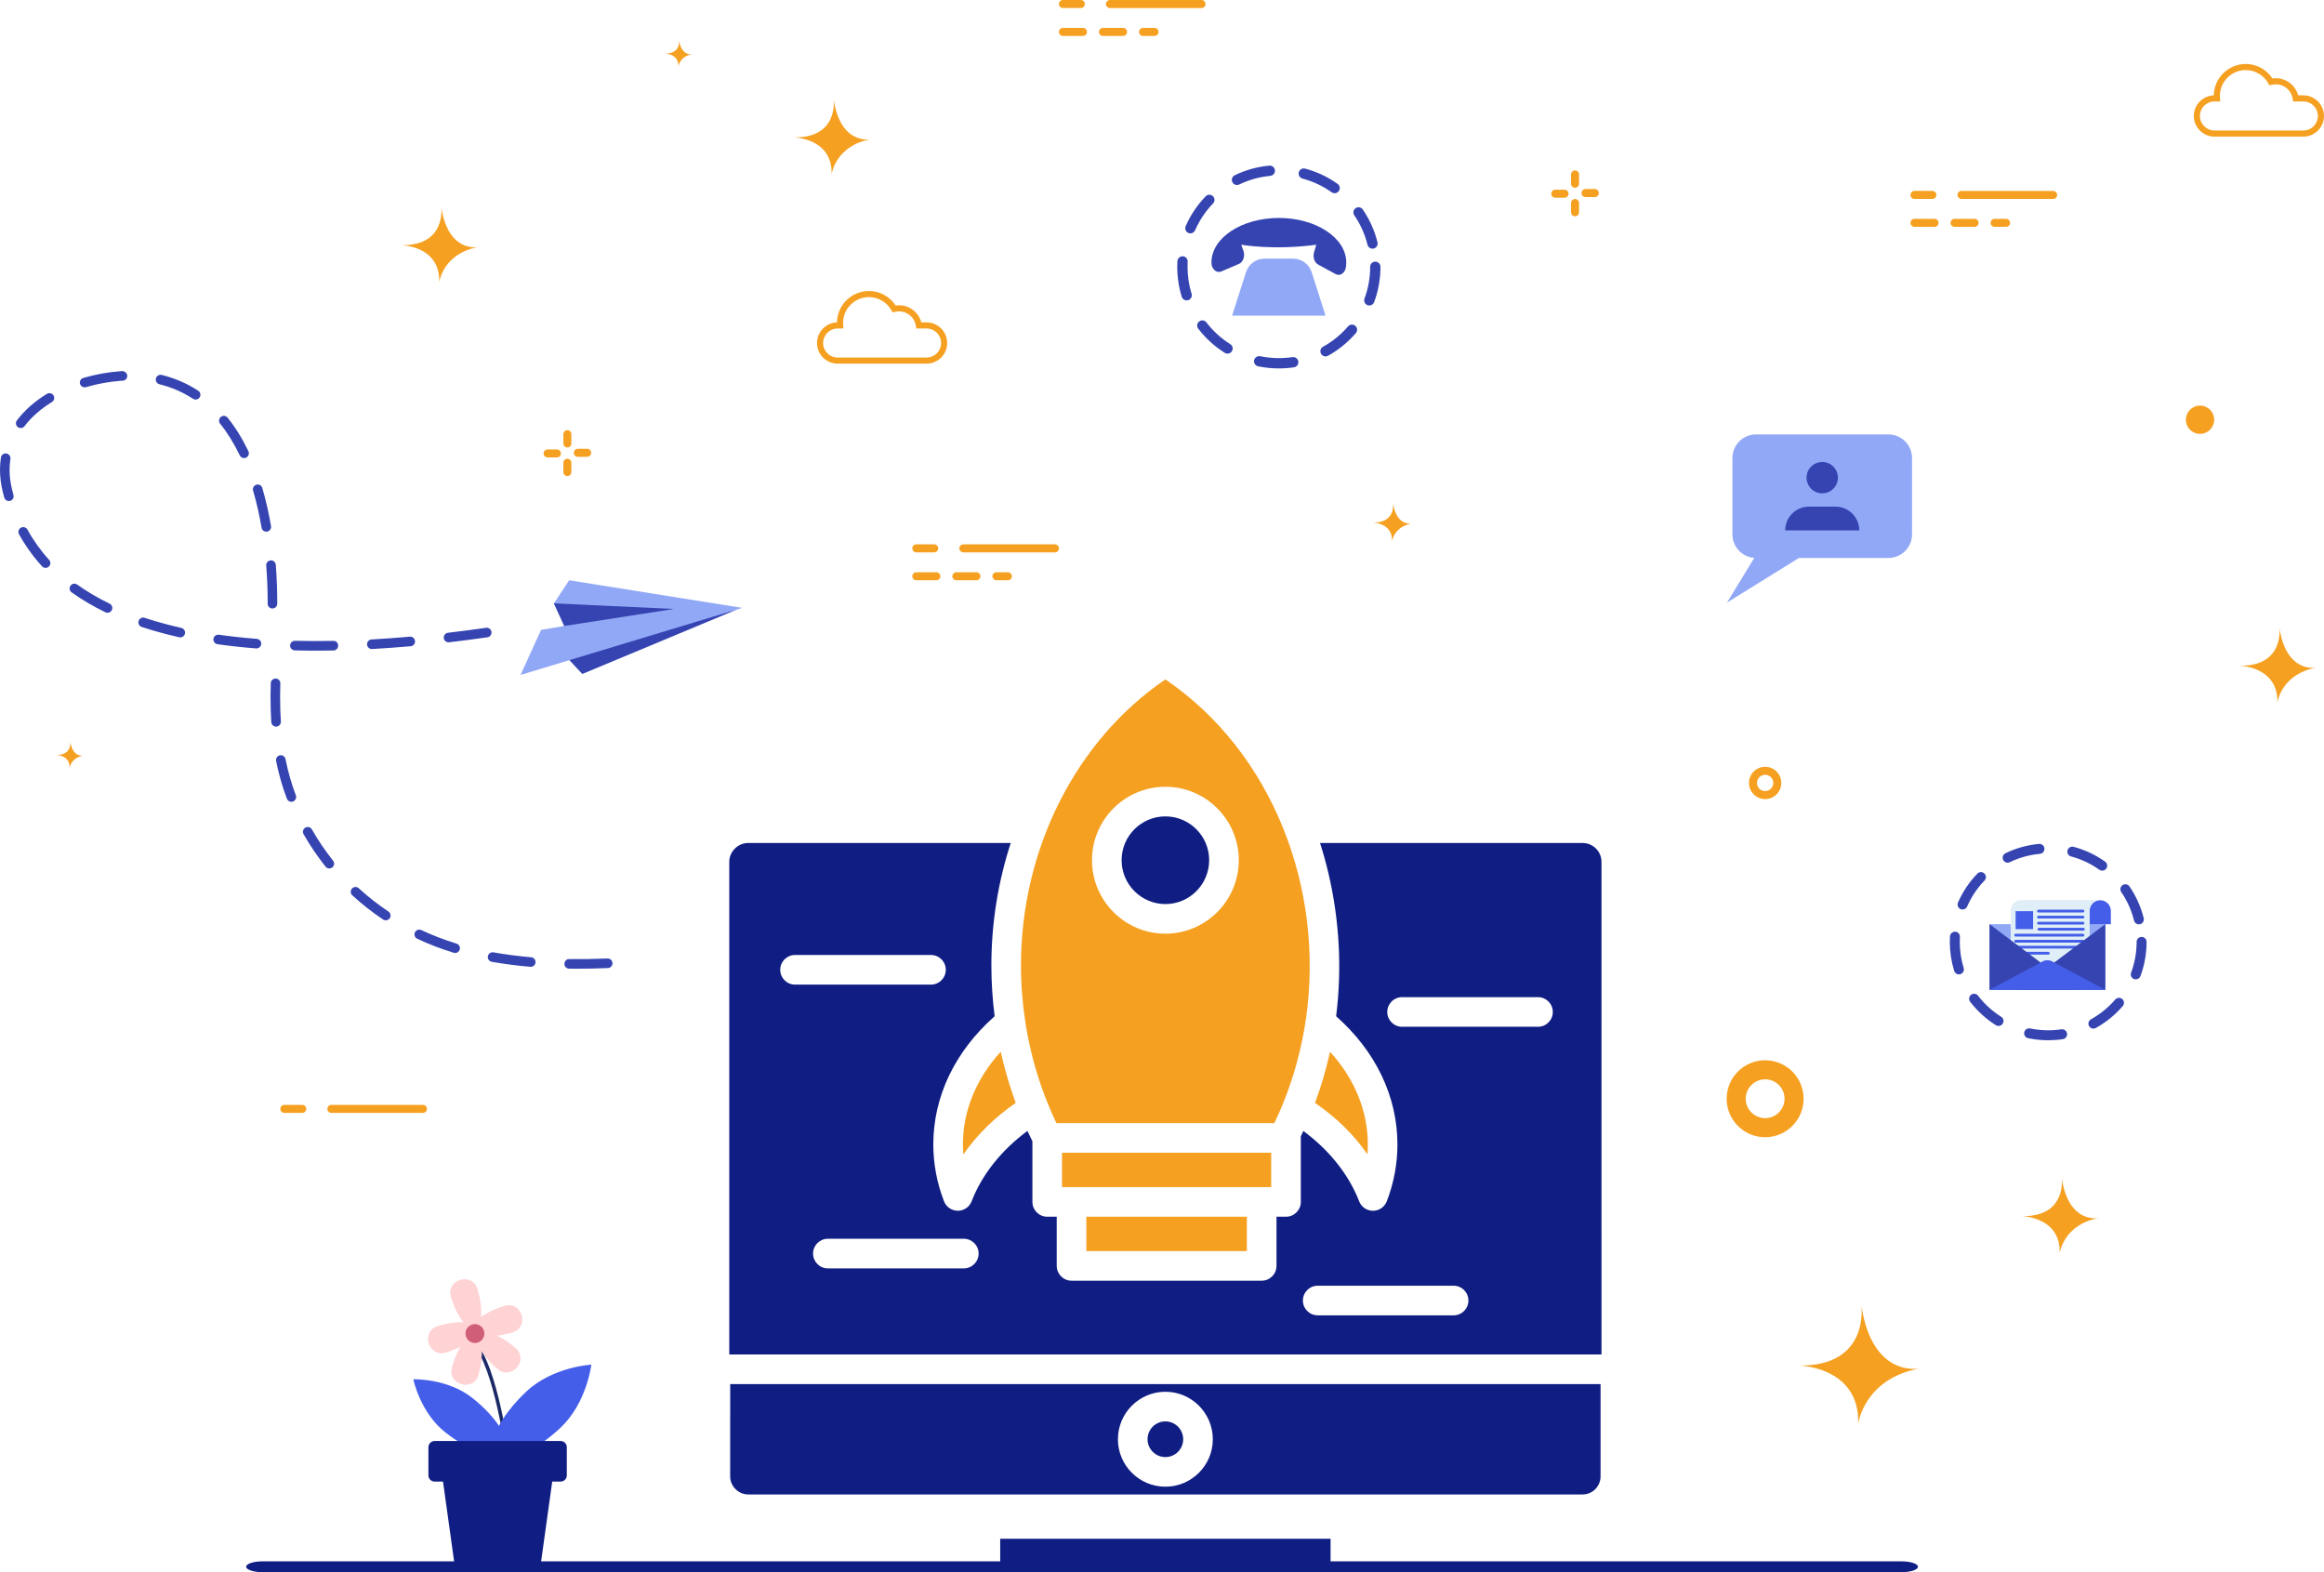
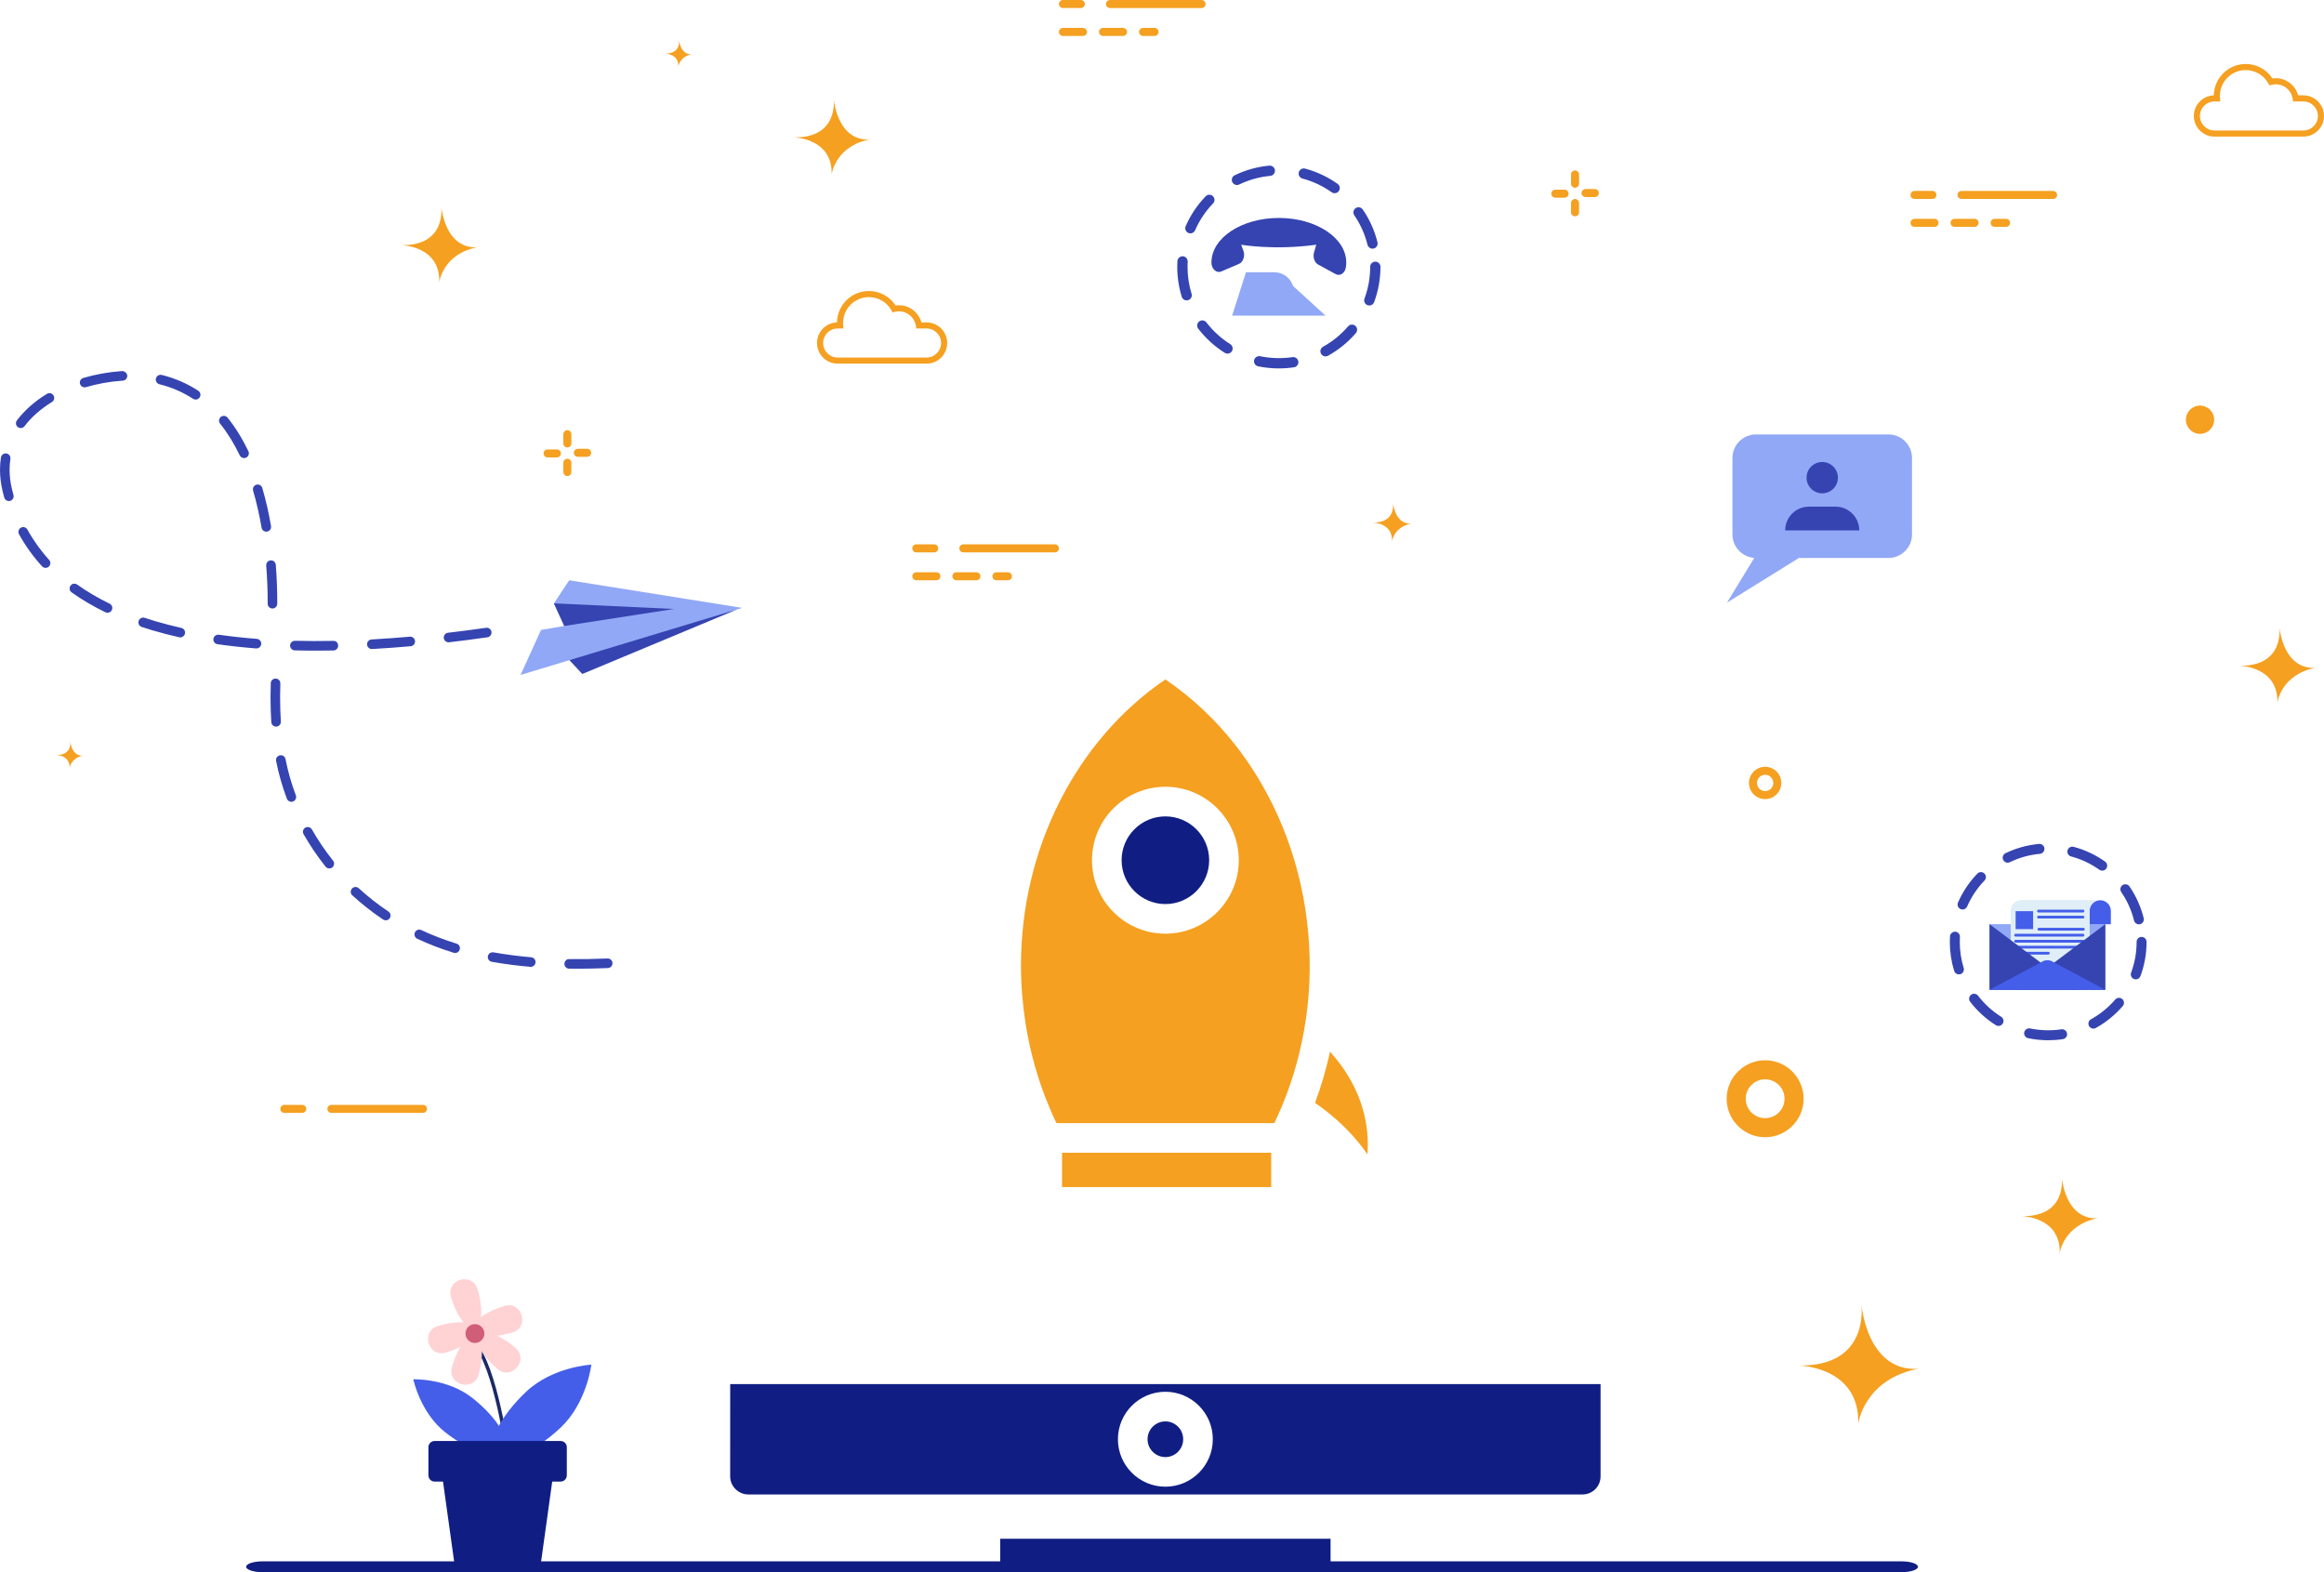
<svg xmlns="http://www.w3.org/2000/svg" version="1.1" x="0px" y="0px" width="554.436px" height="375.064px" viewBox="0 0 554.436 375.064" enable-background="new 0 0 554.436 375.064" xml:space="preserve">
  <g id="BACKGROUND" display="none">
    <g display="inline">
      <rect x="-103.644" y="-59.6" fill="#FFFFFF" width="750" height="500" />
    </g>
  </g>
  <g id="OBJECTS">
    <path fill="#F5A020" d="M674.575,100.385c0,0,0.454,3.245-3.336,3.17c0,0,3.257,0.033,3.169,3.079c0,0,0.293-2.396,3.281-2.931   C677.69,103.703,675.165,104.282,674.575,100.385z" />
    <g>
      <g>
        <path fill="#F5A020" d="M721.217,216.323c-0.401,0-0.801-0.153-1.107-0.459c-0.612-0.61-0.612-1.602,0-2.214l14.958-14.961     c0.607-0.612,1.602-0.612,2.215,0c0.612,0.61,0.612,1.602,0,2.215l-14.958,14.96     C722.021,216.169,721.618,216.323,721.217,216.323z" />
      </g>
      <g>
        <g>
          <path fill="#F5A020" d="M710.566,207.143c-0.865,0-1.566-0.702-1.566-1.566v-21.155c0-0.865,0.702-1.566,1.566-1.566      c0.865,0,1.567,0.702,1.567,1.566v21.155C712.132,206.442,711.431,207.143,710.566,207.143z" />
        </g>
        <g>
          <path fill="#F5A020" d="M751.552,226.974h-21.158c-0.865,0-1.566-0.702-1.566-1.566c0-0.865,0.702-1.566,1.566-1.566h21.158      c0.865,0,1.566,0.702,1.566,1.566C753.118,226.272,752.417,226.974,751.552,226.974z" />
        </g>
      </g>
    </g>
    <path fill="#3544B1" d="M881.108,151.242h83.784c10.473,0,18.964,8.49,18.964,18.963v43.214c0,10.473-8.49,18.964-18.964,18.964   h-54.788l-19.706,17.387v-17.387h-9.291c-10.473,0-18.964-8.49-18.964-18.964v-43.214   C862.144,159.732,870.635,151.242,881.108,151.242z" />
    <g>
      <g>
        <path fill="#91A8F6" d="M893.296,177.986h59.408c1.312,0,2.376-1.065,2.376-2.377c0-1.312-1.064-2.377-2.376-2.377h-59.408     c-1.312,0-2.376,1.065-2.376,2.377C890.92,176.921,891.984,177.986,893.296,177.986z" />
      </g>
      <g>
        <path fill="#91A8F6" d="M893.296,193.828h59.408c1.312,0,2.376-1.065,2.376-2.377c0-1.312-1.064-2.377-2.376-2.377h-59.408     c-1.312,0-2.376,1.065-2.376,2.377C890.92,192.763,891.984,193.828,893.296,193.828z" />
      </g>
      <g>
-         <path fill="#91A8F6" d="M943.991,209.669h8.713c1.312,0,2.376-1.065,2.376-2.377c0-1.312-1.064-2.377-2.376-2.377h-8.713     c-1.312,0-2.376,1.065-2.376,2.377C941.615,208.604,942.679,209.669,943.991,209.669z" />
-       </g>
+         </g>
      <g>
        <path fill="#91A8F6" d="M924.188,209.669h8.713c1.312,0,2.376-1.065,2.376-2.377c0-1.312-1.064-2.377-2.376-2.377h-8.713     c-1.313,0-2.376,1.065-2.376,2.377C921.812,208.604,922.876,209.669,924.188,209.669z" />
      </g>
      <g>
        <path fill="#91A8F6" d="M893.296,209.669h19.803c1.312,0,2.376-1.065,2.376-2.377c0-1.312-1.064-2.377-2.376-2.377h-19.803     c-1.312,0-2.376,1.065-2.376,2.377C890.92,208.604,891.984,209.669,893.296,209.669z" />
      </g>
    </g>
    <path fill="#F5A020" d="M424.965,186.782c0,2.127-1.73,3.857-3.856,3.857c-2.128,0-3.858-1.73-3.858-3.857   c0-2.127,1.731-3.857,3.858-3.857C423.235,182.924,424.965,184.655,424.965,186.782z M423.054,186.782   c0-1.073-0.872-1.946-1.945-1.946c-1.074,0-1.947,0.873-1.947,1.946c0,1.073,0.874,1.946,1.947,1.946   C422.181,188.728,423.054,187.855,423.054,186.782z" />
    <path fill="#F5A020" d="M430.286,262.119c0,5.061-4.116,9.179-9.176,9.179c-5.063,0-9.181-4.118-9.181-9.179   c0-5.061,4.118-9.179,9.181-9.179C426.17,252.94,430.286,257.058,430.286,262.119z M425.738,262.119   c0-2.553-2.076-4.631-4.628-4.631c-2.555,0-4.633,2.077-4.633,4.631c0,2.553,2.079,4.63,4.633,4.63   C423.662,266.749,425.738,264.672,425.738,262.119z" />
    <g>
      <path fill="#F5A020" d="M489.809,45.548h-21.847c-0.528,0-0.956,0.428-0.956,0.956c0,0.528,0.428,0.956,0.956,0.956h21.847    c0.528,0,0.956-0.428,0.956-0.956C490.764,45.976,490.336,45.548,489.809,45.548z" />
      <path fill="#F5A020" d="M461.009,45.544h-4.269c-0.528,0-0.956,0.428-0.956,0.956c0,0.528,0.428,0.956,0.956,0.956h4.269    c0.528,0,0.956-0.428,0.956-0.956C461.964,45.972,461.536,45.544,461.009,45.544z" />
      <path fill="#F5A020" d="M479.544,53.16c0,0.528-0.428,0.956-0.956,0.956h-2.733c-0.528,0-0.956-0.428-0.956-0.956    c0-0.528,0.428-0.956,0.956-0.956h2.733C479.116,52.204,479.544,52.632,479.544,53.16z M472.033,53.16    c0,0.528-0.428,0.956-0.956,0.956h-4.779c-0.528,0-0.956-0.428-0.956-0.956c0-0.528,0.428-0.956,0.956-0.956h4.779    C471.605,52.204,472.033,52.632,472.033,53.16z M462.476,53.16c0,0.528-0.428,0.956-0.956,0.956h-4.779    c-0.528,0-0.956-0.428-0.956-0.956c0-0.528,0.428-0.956,0.956-0.956h4.779C462.048,52.204,462.476,52.632,462.476,53.16z" />
    </g>
    <g>
      <path fill="#F5A020" d="M135.357,109.44c-0.528,0-0.956,0.428-0.956,0.956v2.217c0,0.528,0.428,0.956,0.956,0.956    c0.528,0,0.956-0.428,0.956-0.956v-2.217C136.313,109.868,135.885,109.44,135.357,109.44z" />
      <path fill="#F5A020" d="M132.856,107.216h-2.217c-0.528,0-0.956,0.428-0.956,0.956c0,0.528,0.428,0.956,0.956,0.956h2.217    c0.528,0,0.956-0.428,0.956-0.956C133.812,107.644,133.384,107.216,132.856,107.216z" />
      <path fill="#F5A020" d="M135.357,102.623c-0.528,0-0.956,0.428-0.956,0.956v2.216c0,0.528,0.428,0.956,0.956,0.956    c0.528,0,0.956-0.428,0.956-0.956v-2.216C136.313,103.051,135.885,102.623,135.357,102.623z" />
      <path fill="#F5A020" d="M140.076,107.064h-2.218c-0.528,0-0.956,0.428-0.956,0.956c0,0.528,0.428,0.956,0.956,0.956h2.218    c0.528,0,0.956-0.428,0.956-0.956C141.032,107.492,140.604,107.064,140.076,107.064z" />
    </g>
    <g>
      <path fill="#F5A020" d="M375.758,47.476c-0.528,0-0.956,0.428-0.956,0.956v2.217c0,0.528,0.428,0.956,0.956,0.956    c0.528,0,0.956-0.428,0.956-0.956v-2.217C376.714,47.904,376.286,47.476,375.758,47.476z" />
      <path fill="#F5A020" d="M373.257,45.252h-2.217c-0.528,0-0.956,0.428-0.956,0.956c0,0.528,0.428,0.956,0.956,0.956h2.217    c0.528,0,0.956-0.428,0.956-0.956C374.213,45.68,373.785,45.252,373.257,45.252z" />
      <path fill="#F5A020" d="M375.758,40.659c-0.528,0-0.956,0.428-0.956,0.956v2.216c0,0.528,0.428,0.956,0.956,0.956    c0.528,0,0.956-0.428,0.956-0.956v-2.216C376.714,41.087,376.286,40.659,375.758,40.659z" />
      <path fill="#F5A020" d="M380.477,45.1h-2.218c-0.528,0-0.956,0.428-0.956,0.956c0,0.528,0.428,0.956,0.956,0.956h2.218    c0.528,0,0.956-0.428,0.956-0.956C381.433,45.528,381.005,45.1,380.477,45.1z" />
    </g>
    <g>
      <path fill="#F5A020" d="M286.653,0.004h-21.847c-0.528,0-0.956,0.428-0.956,0.956c0,0.528,0.428,0.956,0.956,0.956h21.847    c0.528,0,0.956-0.428,0.956-0.956C287.608,0.431,287.18,0.004,286.653,0.004z" />
      <path fill="#F5A020" d="M257.853,0h-4.269c-0.528,0-0.956,0.428-0.956,0.956c0,0.528,0.428,0.956,0.956,0.956h4.269    c0.528,0,0.956-0.428,0.956-0.956C258.808,0.428,258.38,0,257.853,0z" />
      <path fill="#F5A020" d="M276.388,7.616c0,0.528-0.428,0.956-0.956,0.956H272.7c-0.528,0-0.956-0.428-0.956-0.956    c0-0.528,0.428-0.956,0.956-0.956h2.733C275.96,6.66,276.388,7.088,276.388,7.616z M268.877,7.616    c0,0.528-0.428,0.956-0.956,0.956h-4.779c-0.528,0-0.956-0.428-0.956-0.956c0-0.528,0.428-0.956,0.956-0.956h4.779    C268.449,6.66,268.877,7.088,268.877,7.616z M259.32,7.616c0,0.528-0.428,0.956-0.956,0.956h-4.779    c-0.528,0-0.956-0.428-0.956-0.956c0-0.528,0.428-0.956,0.956-0.956h4.779C258.892,6.66,259.32,7.088,259.32,7.616z" />
    </g>
    <g>
      <path fill="#F5A020" d="M251.674,129.864h-21.847c-0.528,0-0.956,0.428-0.956,0.956c0,0.528,0.428,0.956,0.956,0.956h21.847    c0.528,0,0.956-0.428,0.956-0.956C252.63,130.292,252.202,129.864,251.674,129.864z" />
      <path fill="#F5A020" d="M222.874,129.861h-4.269c-0.528,0-0.956,0.428-0.956,0.956c0,0.528,0.428,0.955,0.956,0.955h4.269    c0.528,0,0.956-0.428,0.956-0.955C223.83,130.288,223.402,129.861,222.874,129.861z" />
      <path fill="#F5A020" d="M241.41,137.476c0,0.528-0.428,0.956-0.956,0.956h-2.733c-0.528,0-0.956-0.428-0.956-0.956    c0-0.528,0.428-0.956,0.956-0.956h2.733C240.982,136.521,241.41,136.949,241.41,137.476z M233.899,137.476    c0,0.528-0.428,0.956-0.956,0.956h-4.779c-0.528,0-0.956-0.428-0.956-0.956c0-0.528,0.428-0.956,0.956-0.956h4.779    C233.471,136.521,233.899,136.949,233.899,137.476z M224.341,137.476c0,0.528-0.428,0.956-0.956,0.956h-4.779    c-0.528,0-0.956-0.428-0.956-0.956c0-0.528,0.428-0.956,0.956-0.956h4.779C223.913,136.521,224.341,136.949,224.341,137.476z" />
    </g>
    <circle fill="#F5A020" cx="524.859" cy="100.134" r="3.375" />
    <g>
      <path fill="#F5A020" d="M79.058,265.493h21.847c0.528,0,0.956-0.428,0.956-0.956c0-0.528-0.428-0.956-0.956-0.956H79.058    c-0.528,0-0.956,0.428-0.956,0.956C78.103,265.065,78.531,265.493,79.058,265.493z" />
      <path fill="#F5A020" d="M67.836,265.497h4.269c0.528,0,0.956-0.428,0.956-0.956c0-0.528-0.428-0.956-0.956-0.956h-4.269    c-0.528,0-0.956,0.428-0.956,0.956C66.881,265.069,67.308,265.497,67.836,265.497z" />
    </g>
    <path fill="#F5A020" d="M491.864,281.036c0,0,1.305,9.309-9.57,9.095c0,0,9.341,0.095,9.096,8.831c0,0,0.84-6.872,9.412-8.407   C500.802,290.555,493.559,292.216,491.864,281.036z" />
    <path fill="#F5A020" d="M444.067,311.448c0,0,2.053,14.65-15.06,14.312c0,0,14.7,0.15,14.314,13.898c0,0,1.322-10.814,14.811-13.23   C458.132,326.427,446.733,329.042,444.067,311.448z" />
    <path fill="#F5A020" d="M543.783,149.723c0,0,1.305,9.309-9.57,9.094c0,0,9.341,0.096,9.096,8.831c0,0,0.84-6.872,9.412-8.407   C552.721,159.242,545.477,160.904,543.783,149.723z" />
    <path fill="#F5A020" d="M198.878,23.68c0,0,1.305,9.309-9.57,9.095c0,0,9.341,0.095,9.096,8.831c0,0,0.84-6.872,9.412-8.407   C207.816,33.198,200.573,34.86,198.878,23.68z" />
    <path fill="#F5A020" d="M105.266,49.39c0,0,1.305,9.309-9.57,9.095c0,0,9.341,0.096,9.096,8.831c0,0,0.84-6.872,9.412-8.407   C114.204,58.909,106.96,60.571,105.266,49.39z" />
    <path fill="#F5A020" d="M162.006,9.6c0,0,0.454,3.245-3.336,3.17c0,0,3.257,0.033,3.169,3.079c0,0,0.293-2.396,3.281-2.931   C165.121,12.917,162.596,13.496,162.006,9.6z" />
    <path fill="#F5A020" d="M332.346,120.079c0,0,0.657,4.689-4.82,4.582c0,0,4.706,0.048,4.58,4.449c0,0,0.424-3.462,4.741-4.236   C336.847,124.873,333.198,125.71,332.346,120.079z" />
    <path fill="#F5A020" d="M16.773,176.933c0,0,0.454,3.245-3.335,3.17c0,0,3.257,0.033,3.169,3.079c0,0,0.293-2.396,3.281-2.931   C19.888,180.251,17.363,180.829,16.773,176.933z" />
    <g>
      <path fill="#F5A020" d="M549.515,32.589h-21.213c-2.714,0-4.921-2.208-4.921-4.921c0-2.661,2.123-4.836,4.764-4.919    c0.07-4.14,3.46-7.488,7.616-7.488c2.58,0,4.978,1.312,6.379,3.458c2.857-0.408,5.411,1.39,6.135,4.027h1.24    c2.714,0,4.921,2.208,4.921,4.922S552.228,32.589,549.515,32.589z M528.302,24.202c-1.911,0-3.465,1.555-3.465,3.465    s1.554,3.465,3.465,3.465h21.213c1.911,0,3.465-1.554,3.465-3.465s-1.554-3.465-3.465-3.465h-2.448l-0.097-0.614    c-0.368-2.317-2.57-3.936-5.021-3.352l-0.536,0.128l-0.269-0.481c-1.09-1.953-3.152-3.166-5.382-3.166    c-3.397,0-6.161,2.764-6.161,6.162c0,0.18,0.012,0.357,0.027,0.533l0.068,0.79H528.302z" />
    </g>
    <g>
      <path fill="#F5A020" d="M221.049,86.75h-21.213c-2.714,0-4.921-2.208-4.921-4.921c0-2.661,2.123-4.836,4.764-4.919    c0.07-4.14,3.46-7.488,7.616-7.488c2.58,0,4.978,1.312,6.379,3.458c2.857-0.408,5.411,1.39,6.135,4.027h1.24    c2.714,0,4.921,2.208,4.921,4.922S223.762,86.75,221.049,86.75z M199.835,78.364c-1.911,0-3.465,1.555-3.465,3.465    s1.554,3.465,3.465,3.465h21.213c1.911,0,3.465-1.554,3.465-3.465s-1.554-3.465-3.465-3.465H218.6l-0.097-0.614    c-0.368-2.317-2.57-3.936-5.021-3.352l-0.536,0.128l-0.269-0.481c-1.09-1.953-3.152-3.166-5.382-3.166    c-3.397,0-6.161,2.764-6.161,6.162c0,0.18,0.012,0.357,0.027,0.533l0.068,0.79H199.835z" />
    </g>
    <path fill="#101E83" d="M453.645,375.064H62.644c-2.164,0-3.919-0.579-3.919-1.293l0,0c0-0.714,1.754-1.293,3.919-1.293h391.001   c2.164,0,3.919,0.579,3.919,1.293l0,0C457.564,374.485,455.809,375.064,453.645,375.064z" />
    <g>
      <path fill="none" stroke="#1B2A67" stroke-width="0.827" stroke-linecap="round" stroke-miterlimit="10" d="M121.172,347.384    c0,0-2.878-21.622-8.088-26.936" />
      <g>
        <path fill="#FFD2D4" d="M113.926,307.583c1.392,4.608,1.108,8.77-0.635,9.297c-1.743,0.527-4.285-2.782-5.677-7.39     c-0.014-0.046-0.027-0.092-0.041-0.138c-1.179-4.105,5.019-5.978,6.31-1.906C113.898,307.491,113.912,307.537,113.926,307.583z" />
        <g>
          <path fill="#FFD2D4" d="M122.194,317.881c-4.608,1.392-8.77,1.108-9.297-0.635c-0.527-1.743,2.782-4.285,7.39-5.677      c0.046-0.014,0.092-0.027,0.138-0.041c4.105-1.18,5.978,5.019,1.907,6.31C122.286,317.853,122.24,317.867,122.194,317.881z" />
          <path fill="#FFD2D4" d="M106.431,322.643c4.608-1.392,7.916-3.934,7.39-5.677c-0.527-1.743-4.689-2.027-9.297-0.635      c-0.046,0.014-0.092,0.028-0.138,0.043c-4.071,1.291-2.199,7.49,1.906,6.31C106.339,322.671,106.385,322.657,106.431,322.643z" />
        </g>
        <g>
          <path fill="#FFD2D4" d="M114.187,327.881c1.295-4.636,0.924-8.791-0.83-9.281c-1.754-0.49-4.225,2.871-5.521,7.507      c-0.013,0.046-0.026,0.093-0.038,0.139c-1.093,4.129,5.143,5.871,6.349,1.774C114.161,327.973,114.174,327.927,114.187,327.881z      " />
          <path fill="#FFD2D4" d="M118.635,326.537c-3.646-3.143-5.637-6.809-4.448-8.188c1.189-1.379,5.108,0.051,8.754,3.194      c0.036,0.031,0.073,0.063,0.108,0.095c3.197,2.833-1.032,7.737-4.304,4.992C118.708,326.599,118.672,326.568,118.635,326.537z" />
        </g>
        <circle fill="#D15E79" cx="113.305" cy="318.136" r="2.254" />
      </g>
      <g>
        <path fill="#445EEA" d="M112.675,333.486c5.986,4.716,9.393,10.376,7.609,12.64c-1.784,2.264-8.083,0.277-14.07-4.44     c-5.986-4.716-7.609-12.64-7.609-12.64S106.689,328.77,112.675,333.486z" />
        <path fill="#445EEA" d="M133.7,340.625c-6.319,5.934-13.261,8.807-15.506,6.417c-2.245-2.39,1.058-9.139,7.377-15.073     c6.319-5.934,15.506-6.417,15.506-6.417S140.019,334.691,133.7,340.625z" />
      </g>
    </g>
    <g>
      <polygon fill="#101E83" points="129.054,372.784 108.379,372.784 104.76,346.773 132.673,346.773   " />
      <path fill="#101E83" d="M133.755,353.443h-30.077c-0.811,0-1.469-0.658-1.469-1.469v-6.733c0-0.811,0.658-1.469,1.469-1.469    h30.077c0.811,0,1.469,0.658,1.469,1.469v6.733C135.224,352.785,134.566,353.443,133.755,353.443z" />
    </g>
    <polygon fill="#3544B1" points="134.071,155.588 138.919,160.787 175.871,145.374  " />
    <polygon fill="#91A8F6" points="135.795,138.432 132.145,143.938 134.613,149.334 129.077,150.275 124.186,161.015    177.057,145.016  " />
    <polygon fill="#3544B1" points="134.613,149.334 132.145,143.938 160.783,145.277  " />
    <g>
      <path fill="#3544B1" d="M137.665,231.101c-0.627,0-1.256-0.004-1.883-0.011c-0.633-0.007-1.137-0.525-1.129-1.155    c0.007-0.631,0.553-1.204,1.155-1.129c2.96,0.033,5.898-0.013,9.122-0.149c0.017,0,0.033,0,0.048,0c0.61,0,1.116,0.48,1.142,1.094    c0.026,0.631-0.463,1.165-1.094,1.191C142.444,231.049,140.035,231.101,137.665,231.101z M126.623,230.651    c-0.033,0-0.067,0-0.1-0.004c-3.148-0.27-6.246-0.673-9.206-1.2c-0.621-0.11-1.034-0.703-0.925-1.327    c0.112-0.619,0.707-1.016,1.326-0.925c2.891,0.515,5.92,0.91,9.001,1.174c0.629,0.054,1.094,0.607,1.04,1.237    C127.709,230.202,127.209,230.651,126.623,230.651z M108.586,227.352c-0.11,0-0.223-0.017-0.335-0.052    c-3.006-0.921-5.939-2.046-8.713-3.349c-0.571-0.268-0.817-0.949-0.549-1.52c0.268-0.575,0.954-0.817,1.52-0.549    c2.677,1.256,5.507,2.342,8.411,3.233c0.603,0.184,0.943,0.822,0.757,1.427C109.527,227.034,109.075,227.352,108.586,227.352z     M92.031,219.555c-0.218,0-0.437-0.061-0.633-0.192c-2.59-1.728-5.064-3.671-7.354-5.777c-0.465-0.426-0.495-1.15-0.067-1.615    c0.428-0.465,1.153-0.493,1.615-0.067c2.203,2.024,4.584,3.894,7.075,5.557c0.525,0.35,0.666,1.06,0.316,1.585    C92.764,219.376,92.402,219.555,92.031,219.555z M78.562,207.177c-0.335,0-0.668-0.147-0.895-0.43    c-1.942-2.441-3.708-5.046-5.246-7.745c-0.313-0.547-0.121-1.246,0.428-1.559c0.549-0.307,1.246-0.119,1.559,0.428    c1.481,2.595,3.179,5.103,5.049,7.451c0.393,0.495,0.311,1.213-0.182,1.607C79.064,207.097,78.813,207.177,78.562,207.177z     M69.509,191.278c-0.461,0-0.897-0.283-1.07-0.74c-1.116-2.964-1.981-5.994-2.569-9.008c-0.121-0.619,0.283-1.22,0.902-1.341    c0.625-0.128,1.22,0.283,1.341,0.902c0.564,2.889,1.393,5.797,2.465,8.64c0.223,0.592-0.076,1.25-0.666,1.473    C69.778,191.254,69.643,191.278,69.509,191.278z M65.862,173.343c-0.597,0-1.1-0.465-1.139-1.07    c-0.119-1.868-0.179-3.834-0.179-5.842v-0.463c0.004-0.994,0.022-1.989,0.054-2.986c0.02-0.618,0.527-1.105,1.142-1.105    c0.011,0,0.024,0,0.037,0c0.631,0.02,1.126,0.549,1.105,1.18c-0.032,0.975-0.05,1.948-0.054,2.915v0.459    c0,1.961,0.06,3.877,0.175,5.697c0.041,0.631-0.437,1.174-1.068,1.213C65.912,173.343,65.888,173.343,65.862,173.343z" />
    </g>
    <g>
      <path fill="#3544B1" d="M75.473,155.219c-1.745,0-3.464-0.02-5.152-0.063c-0.631-0.015-1.129-0.539-1.113-1.172    c0.015-0.621,0.525-1.113,1.142-1.113c0.009,0,0.019,0,0.03,0c2.951,0.074,5.992,0.082,9.131,0.024    c0.711-0.037,1.154,0.489,1.165,1.12c0.013,0.633-0.489,1.154-1.12,1.165C78.178,155.205,76.816,155.219,75.473,155.219z     M88.71,154.835c-0.601,0-1.105-0.471-1.139-1.079c-0.035-0.629,0.447-1.168,1.077-1.204c2.956-0.167,6.026-0.389,9.125-0.662    c0.612-0.065,1.185,0.409,1.239,1.038c0.056,0.629-0.409,1.183-1.038,1.239c-3.124,0.275-6.218,0.5-9.2,0.666    C88.755,154.835,88.733,154.835,88.71,154.835z M61.181,154.69c-0.03,0-0.06,0-0.091-0.002c-3.181-0.247-6.277-0.586-9.202-1.005    c-0.625-0.089-1.059-0.668-0.969-1.293c0.089-0.623,0.681-1.046,1.293-0.969c2.876,0.411,5.924,0.744,9.057,0.986    c0.629,0.05,1.1,0.599,1.051,1.23C62.273,154.236,61.771,154.69,61.181,154.69z M107.008,153.23c-0.571,0-1.066-0.428-1.133-1.01    c-0.074-0.627,0.376-1.194,1.003-1.267c2.969-0.348,5.996-0.74,9.079-1.18c0.627-0.099,1.206,0.346,1.293,0.969    c0.089,0.625-0.344,1.204-0.969,1.293c-3.105,0.443-6.151,0.839-9.139,1.187C107.097,153.228,107.053,153.23,107.008,153.23z     M43.014,152.058c-0.084,0-0.167-0.009-0.251-0.028c-2.21-0.497-4.365-1.055-6.402-1.661c-0.867-0.259-1.719-0.528-2.558-0.806    c-0.599-0.197-0.925-0.845-0.726-1.444c0.197-0.599,0.845-0.93,1.444-0.726c0.817,0.27,1.647,0.532,2.491,0.783    c1.989,0.592,4.091,1.137,6.249,1.62c0.618,0.14,1.005,0.75,0.867,1.366C44.007,151.695,43.537,152.058,43.014,152.058z     M25.652,146.186c-0.167,0-0.339-0.037-0.499-0.115c-2.926-1.42-5.641-3.02-8.069-4.755c-0.514-0.368-0.633-1.081-0.266-1.594    c0.365-0.514,1.079-0.636,1.594-0.266c2.326,1.661,4.928,3.196,7.738,4.558c0.567,0.275,0.806,0.96,0.53,1.527    C26.484,145.948,26.076,146.186,25.652,146.186z M65.001,145.165c-0.631,0-1.142-0.512-1.142-1.142v-0.406    c0-2.882-0.115-5.81-0.344-8.705c-0.048-0.629,0.422-1.18,1.051-1.23c0.607-0.056,1.178,0.42,1.23,1.051    c0.231,2.953,0.348,5.942,0.348,8.884v0.406C66.143,144.653,65.631,145.165,65.001,145.165z M10.874,135.472    c-0.309,0-0.62-0.125-0.845-0.372c-2.141-2.346-3.991-4.925-5.494-7.663c-0.303-0.554-0.1-1.248,0.452-1.553    c0.558-0.301,1.25-0.095,1.553,0.452c1.414,2.58,3.157,5.01,5.178,7.224c0.426,0.465,0.393,1.189-0.074,1.615    C11.425,135.373,11.15,135.472,10.874,135.472z M63.529,126.835c-0.547,0-1.029-0.393-1.126-0.949    c-0.53-3.109-1.209-6.08-2.019-8.833c-0.179-0.605,0.167-1.241,0.774-1.418c0.608-0.186,1.241,0.167,1.418,0.774    c0.835,2.837,1.535,5.896,2.082,9.09c0.106,0.623-0.313,1.213-0.934,1.321C63.657,126.832,63.594,126.835,63.529,126.835z     M2.11,119.533c-0.502,0-0.962-0.333-1.101-0.839c-0.141-0.514-0.273-1.031-0.398-1.553C0.205,115.421,0,113.717,0,112.074    c0-0.986,0.073-1.972,0.22-2.932c0.095-0.625,0.687-1.057,1.3-0.958c0.625,0.093,1.053,0.677,0.958,1.3    c-0.128,0.846-0.193,1.717-0.193,2.59c0,1.466,0.186,2.994,0.551,4.54c0.117,0.495,0.242,0.986,0.376,1.47    c0.169,0.61-0.188,1.239-0.796,1.406C2.313,119.518,2.21,119.533,2.11,119.533z M58.231,109.282c-0.426,0-0.834-0.24-1.031-0.649    c-1.366-2.85-2.943-5.395-4.69-7.565c-0.394-0.491-0.318-1.211,0.175-1.607c0.486-0.393,1.206-0.322,1.607,0.175    c1.855,2.305,3.527,5.001,4.969,8.007c0.274,0.569,0.034,1.252-0.536,1.526C58.565,109.245,58.396,109.282,58.231,109.282z     M4.947,102.117c-0.242,0-0.486-0.074-0.692-0.233c-0.502-0.383-0.599-1.099-0.218-1.602c1.834-2.409,4.242-4.538,7.157-6.324    c0.541-0.327,1.245-0.158,1.572,0.378c0.329,0.538,0.16,1.243-0.378,1.572c-2.673,1.637-4.871,3.576-6.532,5.758    C5.632,101.963,5.291,102.117,4.947,102.117z M46.67,95.321c-0.214,0-0.432-0.06-0.625-0.186    c-2.422-1.589-5.118-2.755-8.011-3.468c-0.612-0.153-0.988-0.77-0.837-1.384c0.151-0.61,0.772-0.984,1.384-0.837    c3.144,0.776,6.078,2.047,8.718,3.777c0.528,0.346,0.675,1.055,0.329,1.583C47.408,95.141,47.044,95.321,46.67,95.321z     M20.188,92.408c-0.495,0-0.949-0.324-1.096-0.82c-0.179-0.606,0.168-1.241,0.772-1.42c2.882-0.85,5.905-1.395,8.986-1.624    l0.344-0.011c0.564,0.028,1.154,0.489,1.165,1.12c0.013,0.631-0.489,1.154-1.12,1.165l-0.249,0.009    c-2.889,0.214-5.753,0.729-8.478,1.533C20.404,92.391,20.294,92.408,20.188,92.408z" />
    </g>
    <path fill="#91A8F6" d="M450.525,103.638h-31.594c-3.107,0-5.626,2.519-5.626,5.626v18.219c0,2.968,2.3,5.394,5.214,5.605   l-6.515,10.675l17.169-10.655h21.351c3.107,0,5.626-2.519,5.626-5.626v-18.219C456.151,106.156,453.632,103.638,450.525,103.638z" />
    <g>
      <circle fill="#3544B1" cx="434.728" cy="113.952" r="3.74" />
      <path fill="#3544B1" d="M443.569,126.534h-17.682l0,0c0-3.13,2.537-5.667,5.667-5.667h6.347    C441.032,120.866,443.569,123.404,443.569,126.534L443.569,126.534z" />
    </g>
    <g>
      <path fill="#3544B1" d="M305.095,87.89c-1.661,0-3.327-0.17-4.947-0.503c-0.665-0.138-1.09-0.787-0.955-1.45    c0.138-0.667,0.801-1.074,1.45-0.955c2.522,0.521,5.178,0.591,7.702,0.214c0.671-0.094,1.294,0.363,1.396,1.032    c0.1,0.671-0.361,1.294-1.032,1.396C307.526,87.8,306.31,87.89,305.095,87.89z M316.233,85.024c-0.433,0-0.851-0.23-1.076-0.633    c-0.328-0.593-0.112-1.34,0.479-1.669c2.269-1.254,4.278-2.89,5.977-4.861c0.441-0.513,1.218-0.569,1.729-0.128    c0.513,0.441,0.571,1.216,0.128,1.729c-1.887,2.191-4.124,4.01-6.644,5.408C316.636,84.974,316.432,85.024,316.233,85.024z     M292.848,84.365c-0.222,0-0.449-0.06-0.651-0.188c-2.44-1.536-4.571-3.477-6.334-5.767c-0.413-0.537-0.314-1.308,0.224-1.721    c0.539-0.411,1.31-0.312,1.721,0.224c1.586,2.061,3.503,3.806,5.695,5.188c0.575,0.361,0.747,1.118,0.385,1.691    C293.655,84.163,293.255,84.365,292.848,84.365z M326.679,72.884c-0.142,0-0.286-0.026-0.427-0.078    c-0.635-0.236-0.959-0.943-0.723-1.578c0.899-2.42,1.356-4.97,1.356-7.581c0-0.677,0.549-1.226,1.226-1.226    c0.677,0,1.226,0.549,1.226,1.226c0,2.902-0.507,5.741-1.508,8.435C327.645,72.577,327.176,72.884,326.679,72.884z     M283.099,71.666c-0.525,0-1.01-0.339-1.172-0.867c-0.711-2.307-1.07-4.711-1.072-7.149c0-0.457,0.012-0.909,0.038-1.358    c0.038-0.677,0.653-1.182,1.294-1.154c0.675,0.038,1.194,0.617,1.154,1.294c-0.022,0.401-0.034,0.809-0.034,1.216    c0.002,2.195,0.327,4.357,0.965,6.428c0.2,0.647-0.164,1.334-0.811,1.534C283.34,71.648,283.219,71.666,283.099,71.666z     M327.436,59.325c-0.551,0-1.052-0.373-1.19-0.933c-0.625-2.518-1.683-4.881-3.151-7.025c-0.383-0.559-0.24-1.324,0.32-1.705    c0.557-0.387,1.322-0.242,1.705,0.32c1.634,2.388,2.814,5.018,3.507,7.82c0.164,0.659-0.238,1.324-0.895,1.486    C327.631,59.313,327.532,59.325,327.436,59.325z M283.993,55.674c-0.164,0-0.332-0.034-0.491-0.104    c-0.621-0.272-0.905-0.994-0.633-1.616c1.152-2.642,2.756-5.04,4.765-7.121c0.467-0.493,1.246-0.503,1.733-0.032    c0.489,0.469,0.503,1.246,0.032,1.733c-1.805,1.873-3.245,4.026-4.282,6.402C284.916,55.399,284.467,55.674,283.993,55.674z     M318.401,46.095c-0.246,0-0.493-0.072-0.709-0.226c-2.115-1.504-4.459-2.606-6.966-3.275c-0.655-0.176-1.044-0.849-0.871-1.502    c0.178-0.653,0.843-1.044,1.502-0.871c2.792,0.745,5.402,1.973,7.756,3.647c0.553,0.393,0.681,1.158,0.29,1.711    C319.164,45.917,318.787,46.095,318.401,46.095z M295.101,44.14c-0.455,0-0.893-0.256-1.104-0.695    c-0.296-0.611-0.04-1.344,0.571-1.638c2.596-1.254,5.374-2.025,8.256-2.295c0.653-0.062,1.272,0.433,1.336,1.108    c0.062,0.675-0.433,1.272-1.108,1.336c-2.588,0.242-5.084,0.935-7.417,2.059C295.462,44.1,295.28,44.14,295.101,44.14z" />
    </g>
    <path fill="#3544B1" d="M305.096,51.995c-8.883,0-16.083,4.76-16.083,10.633c0,0.01,0,0.02,0,0.03   c0.007,1.533,1.216,2.584,2.347,2.101l4.221-1.801c1.016-0.434,1.509-1.913,1.052-3.159l-0.519-1.416c0,0,7.758,1.382,17.903,0   l-0.524,1.817c-0.332,1.15,0.098,2.433,0.976,2.912l4.175,2.279c1.015,0.554,2.2-0.19,2.434-1.576   c0.066-0.39,0.099-0.786,0.099-1.187C321.179,56.755,313.978,51.995,305.096,51.995z" />
-     <path fill="#91A8F6" d="M316.235,75.302h-22.291l3.303-10.349c0.619-1.94,2.422-3.257,4.459-3.257h6.768   c2.037,0,3.84,1.317,4.459,3.257L316.235,75.302z" />
+     <path fill="#91A8F6" d="M316.235,75.302h-22.291l3.303-10.349h6.768   c2.037,0,3.84,1.317,4.459,3.257L316.235,75.302z" />
    <g>
      <path fill="#3544B1" d="M488.639,248.164c-1.616,0-3.229-0.164-4.795-0.489c-0.642-0.135-1.056-0.764-0.922-1.406    c0.135-0.642,0.773-1.046,1.406-0.922c2.434,0.508,5.021,0.574,7.455,0.207c0.65-0.089,1.253,0.35,1.351,1    c0.097,0.65-0.35,1.253-1,1.351C490.994,248.076,489.817,248.162,488.639,248.164z M499.42,245.392    c-0.42,0-0.824-0.222-1.04-0.613c-0.319-0.574-0.112-1.297,0.462-1.614c2.196-1.218,4.143-2.802,5.787-4.708    c0.427-0.497,1.177-0.553,1.674-0.124c0.497,0.427,0.553,1.177,0.124,1.674c-1.825,2.119-3.99,3.88-6.432,5.234    C499.81,245.344,499.613,245.392,499.42,245.392z M476.782,244.752c-0.215,0-0.435-0.058-0.63-0.182    c-2.363-1.489-4.426-3.368-6.131-5.584c-0.4-0.52-0.304-1.266,0.217-1.667c0.522-0.398,1.266-0.302,1.667,0.217    c1.533,1.995,3.389,3.685,5.512,5.023c0.557,0.35,0.723,1.083,0.373,1.638C477.563,244.557,477.176,244.752,476.782,244.752z     M509.534,233.639c-0.137,0-0.276-0.025-0.414-0.075c-0.615-0.228-0.928-0.913-0.7-1.527c0.87-2.343,1.313-4.812,1.313-7.339    c0-0.655,0.532-1.187,1.187-1.187c0.655,0,1.187,0.532,1.187,1.187c0,2.809-0.491,5.559-1.46,8.167    C510.469,233.343,510.015,233.639,509.534,233.639z M467.339,232.456c-0.508,0-0.978-0.329-1.135-0.839    c-0.688-2.233-1.036-4.561-1.036-6.92c0-0.441,0.012-0.878,0.037-1.313c0.037-0.655,0.684-1.154,1.251-1.119    c0.655,0.037,1.156,0.597,1.119,1.251c-0.021,0.392-0.033,0.787-0.033,1.181c0,2.121,0.313,4.215,0.932,6.22    c0.193,0.626-0.159,1.291-0.785,1.485C467.573,232.438,467.455,232.456,467.339,232.456z M510.27,220.511    c-0.534,0-1.019-0.362-1.152-0.903c-0.605-2.436-1.632-4.723-3.051-6.8c-0.371-0.541-0.232-1.282,0.309-1.651    c0.541-0.375,1.28-0.232,1.651,0.309c1.582,2.31,2.724,4.859,3.395,7.569c0.159,0.636-0.23,1.282-0.866,1.438    C510.46,220.499,510.363,220.511,510.27,220.511z M468.209,216.975c-0.159,0-0.321-0.033-0.476-0.101    c-0.601-0.263-0.876-0.963-0.613-1.564c1.119-2.56,2.672-4.88,4.615-6.894c0.452-0.479,1.206-0.487,1.678-0.031    c0.474,0.454,0.487,1.206,0.031,1.678c-1.746,1.812-3.142,3.898-4.147,6.198C469.102,216.708,468.665,216.975,468.209,216.975z     M501.523,207.706c-0.238,0-0.478-0.07-0.686-0.218c-2.051-1.46-4.321-2.527-6.744-3.173c-0.634-0.17-1.011-0.822-0.843-1.454    c0.17-0.632,0.816-1.003,1.454-0.843c2.699,0.721,5.226,1.91,7.509,3.532c0.536,0.381,0.659,1.121,0.28,1.657    C502.262,207.534,501.897,207.706,501.523,207.706z M478.964,205.805c-0.441,0-0.864-0.247-1.069-0.673    c-0.286-0.592-0.039-1.301,0.553-1.585c2.515-1.214,5.207-1.96,7.995-2.22c0.669-0.06,1.234,0.423,1.293,1.073    c0.06,0.654-0.421,1.234-1.073,1.293c-2.506,0.232-4.922,0.901-7.183,1.991C479.314,205.767,479.138,205.805,478.964,205.805z" />
    </g>
    <rect x="474.64" y="220.47" fill="#91A8F6" width="27.624" height="15.664" />
    <g>
      <g>
        <path fill="#445EEA" d="M498.476,219.228v-1.917c0-1.411,1.144-2.555,2.555-2.555l0,0c1.411,0,2.555,1.144,2.555,2.555v3.178     h-5.11" />
        <path fill="#E0EEF7" d="M498.526,217.275v16.281h-18.833v-16.281c0-1.411,1.144-2.555,2.555-2.555h18.621l-0.518,0.107     C499.296,215.141,498.526,216.117,498.526,217.275z" />
      </g>
      <g>
        <rect x="480.864" y="217.371" fill="#445EEA" width="4.176" height="4.287" />
        <g>
          <g>
            <line fill="none" stroke="#445EEA" stroke-width="0.658" stroke-linecap="round" stroke-linejoin="round" stroke-miterlimit="10" x1="486.32" y1="217.346" x2="496.936" y2="217.346" />
            <line fill="none" stroke="#445EEA" stroke-width="0.658" stroke-linecap="round" stroke-linejoin="round" stroke-miterlimit="10" x1="486.32" y1="218.79" x2="496.936" y2="218.79" />
-             <line fill="none" stroke="#445EEA" stroke-width="0.658" stroke-linecap="round" stroke-linejoin="round" stroke-miterlimit="10" x1="486.32" y1="220.234" x2="496.936" y2="220.234" />
            <line fill="none" stroke="#445EEA" stroke-width="0.658" stroke-linecap="round" stroke-linejoin="round" stroke-miterlimit="10" x1="486.42" y1="221.677" x2="497.036" y2="221.677" />
          </g>
          <line fill="none" stroke="#445EEA" stroke-width="0.658" stroke-linecap="round" stroke-linejoin="round" stroke-miterlimit="10" x1="480.864" y1="223.101" x2="496.936" y2="223.101" />
          <line fill="none" stroke="#445EEA" stroke-width="0.658" stroke-linecap="round" stroke-linejoin="round" stroke-miterlimit="10" x1="480.864" y1="224.545" x2="496.936" y2="224.545" />
          <line fill="none" stroke="#445EEA" stroke-width="0.658" stroke-linecap="round" stroke-linejoin="round" stroke-miterlimit="10" x1="480.864" y1="225.957" x2="496.936" y2="225.957" />
          <line fill="none" stroke="#445EEA" stroke-width="0.658" stroke-linecap="round" stroke-linejoin="round" stroke-miterlimit="10" x1="480.864" y1="227.401" x2="488.676" y2="227.401" />
        </g>
      </g>
    </g>
    <polygon fill="#3544B1" points="495.477,236.134 474.64,236.134 474.64,220.47  " />
    <polygon fill="#3544B1" points="481.426,236.134 502.263,236.134 502.263,220.47  " />
    <path fill="#445EEA" d="M502.263,236.134h-13.812H474.64l12.406-6.626c0.845-0.586,1.966-0.586,2.811,0L502.263,236.134z" />
    <g>
      <path id="XMLID_37801_" fill="#F5A020" d="M244.873,245.401c0.08,0.467,0.164,0.932,0.252,1.395    c0.057,0.304,0.118,0.609,0.175,0.913c0.115,0.567,0.23,1.127,0.359,1.693c0.044,0.204,0.09,0.411,0.137,0.617    c0.142,0.621,0.29,1.243,0.449,1.86c0.036,0.152,0.074,0.305,0.115,0.457c0.167,0.651,0.339,1.3,0.523,1.942    c0.036,0.13,0.074,0.261,0.11,0.39c0.189,0.654,0.383,1.309,0.589,1.957c0.038,0.13,0.082,0.259,0.123,0.389    c0.205,0.639,0.413,1.276,0.635,1.91c0.055,0.159,0.109,0.316,0.164,0.472c0.211,0.599,0.424,1.202,0.651,1.796    c0.085,0.222,0.17,0.441,0.255,0.664c0.797,2.064,1.67,4.094,2.625,6.079h51.983c0.739-1.528,1.418-3.074,2.053-4.633    c0.019-0.042,0.03-0.085,0.049-0.13c2.568-6.299,4.383-12.963,5.39-19.807c0.006-0.05,0.022-0.1,0.03-0.149    c4.561-31.234-7.969-63.777-33.513-81.13c-21.306,14.494-34.452,40.41-34.452,68.226c0,4.6,0.367,9.179,1.068,13.681    C244.714,244.463,244.791,244.933,244.873,245.401z M278.027,187.693c9.655,0,17.509,7.855,17.509,17.514    c0,9.669-7.854,17.535-17.509,17.535c-9.658,0-17.512-7.866-17.512-17.535C260.515,195.548,268.369,187.693,278.027,187.693z" />
      <polygon id="XMLID_37800_" fill="#F5A020" points="303.267,283.196 303.267,275.002 253.368,275.002 253.368,283.196     255.634,283.196 300.998,283.196   " />
-       <rect id="XMLID_37799_" x="259.168" y="290.265" fill="#F5A020" width="38.295" height="8.196" />
      <path id="XMLID_37796_" fill="#101E83" d="M174.196,352.223c0,2.326,1.96,4.295,4.287,4.295h77.672h43.729h77.677    c2.363,0,4.284-1.927,4.284-4.295v-22.026H174.204L174.196,352.223z M278.027,332.024c6.239,0,11.314,5.081,11.314,11.325    c0,6.243-5.075,11.321-11.314,11.321c-6.247,0-11.325-5.078-11.325-11.321C266.702,337.105,271.78,332.024,278.027,332.024z" />
      <path id="XMLID_37795_" fill="#101E83" d="M278.027,347.605c2.343,0,4.246-1.912,4.246-4.256c0-2.347-1.903-4.257-4.246-4.257    c-2.349,0-4.257,1.91-4.257,4.257C273.77,345.692,275.678,347.605,278.027,347.605z" />
      <path id="XMLID_37793_" fill="#101E83" d="M278.027,215.677c5.76,0,10.444-4.698,10.444-10.47c0-5.763-4.684-10.448-10.444-10.448    s-10.446,4.685-10.446,10.448C267.581,210.979,272.268,215.677,278.027,215.677z" />
-       <path id="XMLID_37792_" fill="#F5A020" d="M240.515,257.688c-0.208-0.682-0.397-1.37-0.589-2.059    c-0.071-0.255-0.142-0.51-0.211-0.766c-0.175-0.652-0.339-1.309-0.498-1.967c-0.074-0.304-0.145-0.614-0.219-0.92    c-0.085-0.359-0.178-0.712-0.257-1.072c-5.853,6.43-9.017,14.108-9.017,22.12c0,0.798,0.03,1.589,0.096,2.384    c3.236-4.655,7.479-8.845,12.497-12.302c-0.591-1.602-1.125-3.221-1.626-4.859C240.63,258.059,240.57,257.877,240.515,257.688z" />
      <polygon id="XMLID_37791_" fill="#101E83" points="304.091,367.088 251.961,367.088 238.621,367.088 238.621,373.649     317.431,373.649 317.431,367.088 304.1,367.088   " />
      <path id="XMLID_37790_" fill="#F5A020" d="M326.227,275.363c0.06-0.779,0.091-1.559,0.091-2.338    c0-8.006-3.159-15.687-9.012-22.117c-0.033,0.152-0.071,0.301-0.104,0.453c-0.189,0.841-0.389,1.681-0.602,2.514    c-0.044,0.179-0.093,0.36-0.142,0.537c-0.197,0.767-0.411,1.534-0.63,2.296c-0.057,0.207-0.115,0.411-0.175,0.614    c-0.274,0.92-0.559,1.833-0.86,2.74c-0.016,0.055-0.033,0.107-0.052,0.157c-0.323,0.969-0.657,1.93-1.013,2.887    C318.794,266.584,323.01,270.72,326.227,275.363z" />
-       <path id="XMLID_37784_" fill="#101E83" d="M377.561,201.106h-62.64c0.758,2.368,1.429,4.785,2.009,7.249    c2.65,11.321,3.236,22.872,1.829,34.081c9.447,8.353,14.624,19.149,14.624,30.589c0,4.621-0.852,9.182-2.538,13.556    c-0.526,1.365-1.837,2.262-3.296,2.262c0,0,0,0-0.005,0c-1.457,0-2.765-0.895-3.293-2.26c-2.458-6.362-7.123-12.204-13.31-16.774    c-0.203,0.445-0.411,0.89-0.624,1.33c0.014,0.107,0.019,0.216,0.019,0.326v15.264c0,1.952-1.582,3.534-3.534,3.534h-2.269v11.73    c0,1.952-1.582,3.534-3.534,3.534h-45.363c-1.952,0-3.534-1.582-3.534-3.534v-11.73h-2.267c-1.952,0-3.534-1.582-3.534-3.534    v-14.46c-0.411-0.817-0.805-1.638-1.188-2.467c-6.192,4.566-10.857,10.411-13.31,16.777c-0.523,1.365-1.834,2.262-3.294,2.262    c-1.462,0-2.773-0.898-3.301-2.262c-1.692-4.392-2.551-8.953-2.551-13.556c0-11.443,5.182-22.233,14.632-30.584    c-0.512-4.009-0.78-8.061-0.78-12.131c0-10.092,1.612-19.95,4.621-29.204h-62.645c-2.444,0-4.509,2.067-4.509,4.514v117.511    h208.095V205.621C382.069,203.131,380.044,201.106,377.561,201.106z M186.14,231.355c0-1.948,1.58-3.531,3.534-3.531h32.429    c1.955,0,3.534,1.584,3.534,3.531c0,1.955-1.579,3.538-3.534,3.538h-32.429C187.719,234.893,186.14,233.309,186.14,231.355z     M229.932,302.589h-32.429c-1.952,0-3.531-1.581-3.531-3.536c0-1.95,1.58-3.531,3.531-3.531h32.429    c1.954,0,3.537,1.581,3.537,3.531C233.469,301.008,231.886,302.589,229.932,302.589z M346.785,313.791h-32.42    c-1.949,0-3.534-1.582-3.534-3.534c0-1.95,1.585-3.534,3.534-3.534h32.42c1.952,0,3.534,1.584,3.534,3.534    C350.32,312.209,348.737,313.791,346.785,313.791z M366.92,244.948h-32.428c-1.952,0-3.534-1.58-3.534-3.534    c0-1.952,1.582-3.531,3.534-3.531h32.428c1.952,0,3.534,1.579,3.534,3.531C370.454,243.368,368.872,244.948,366.92,244.948z" />
    </g>
  </g>
  <g id="DESIGNED_BY_FREEPIK" display="none">
</g>
</svg>